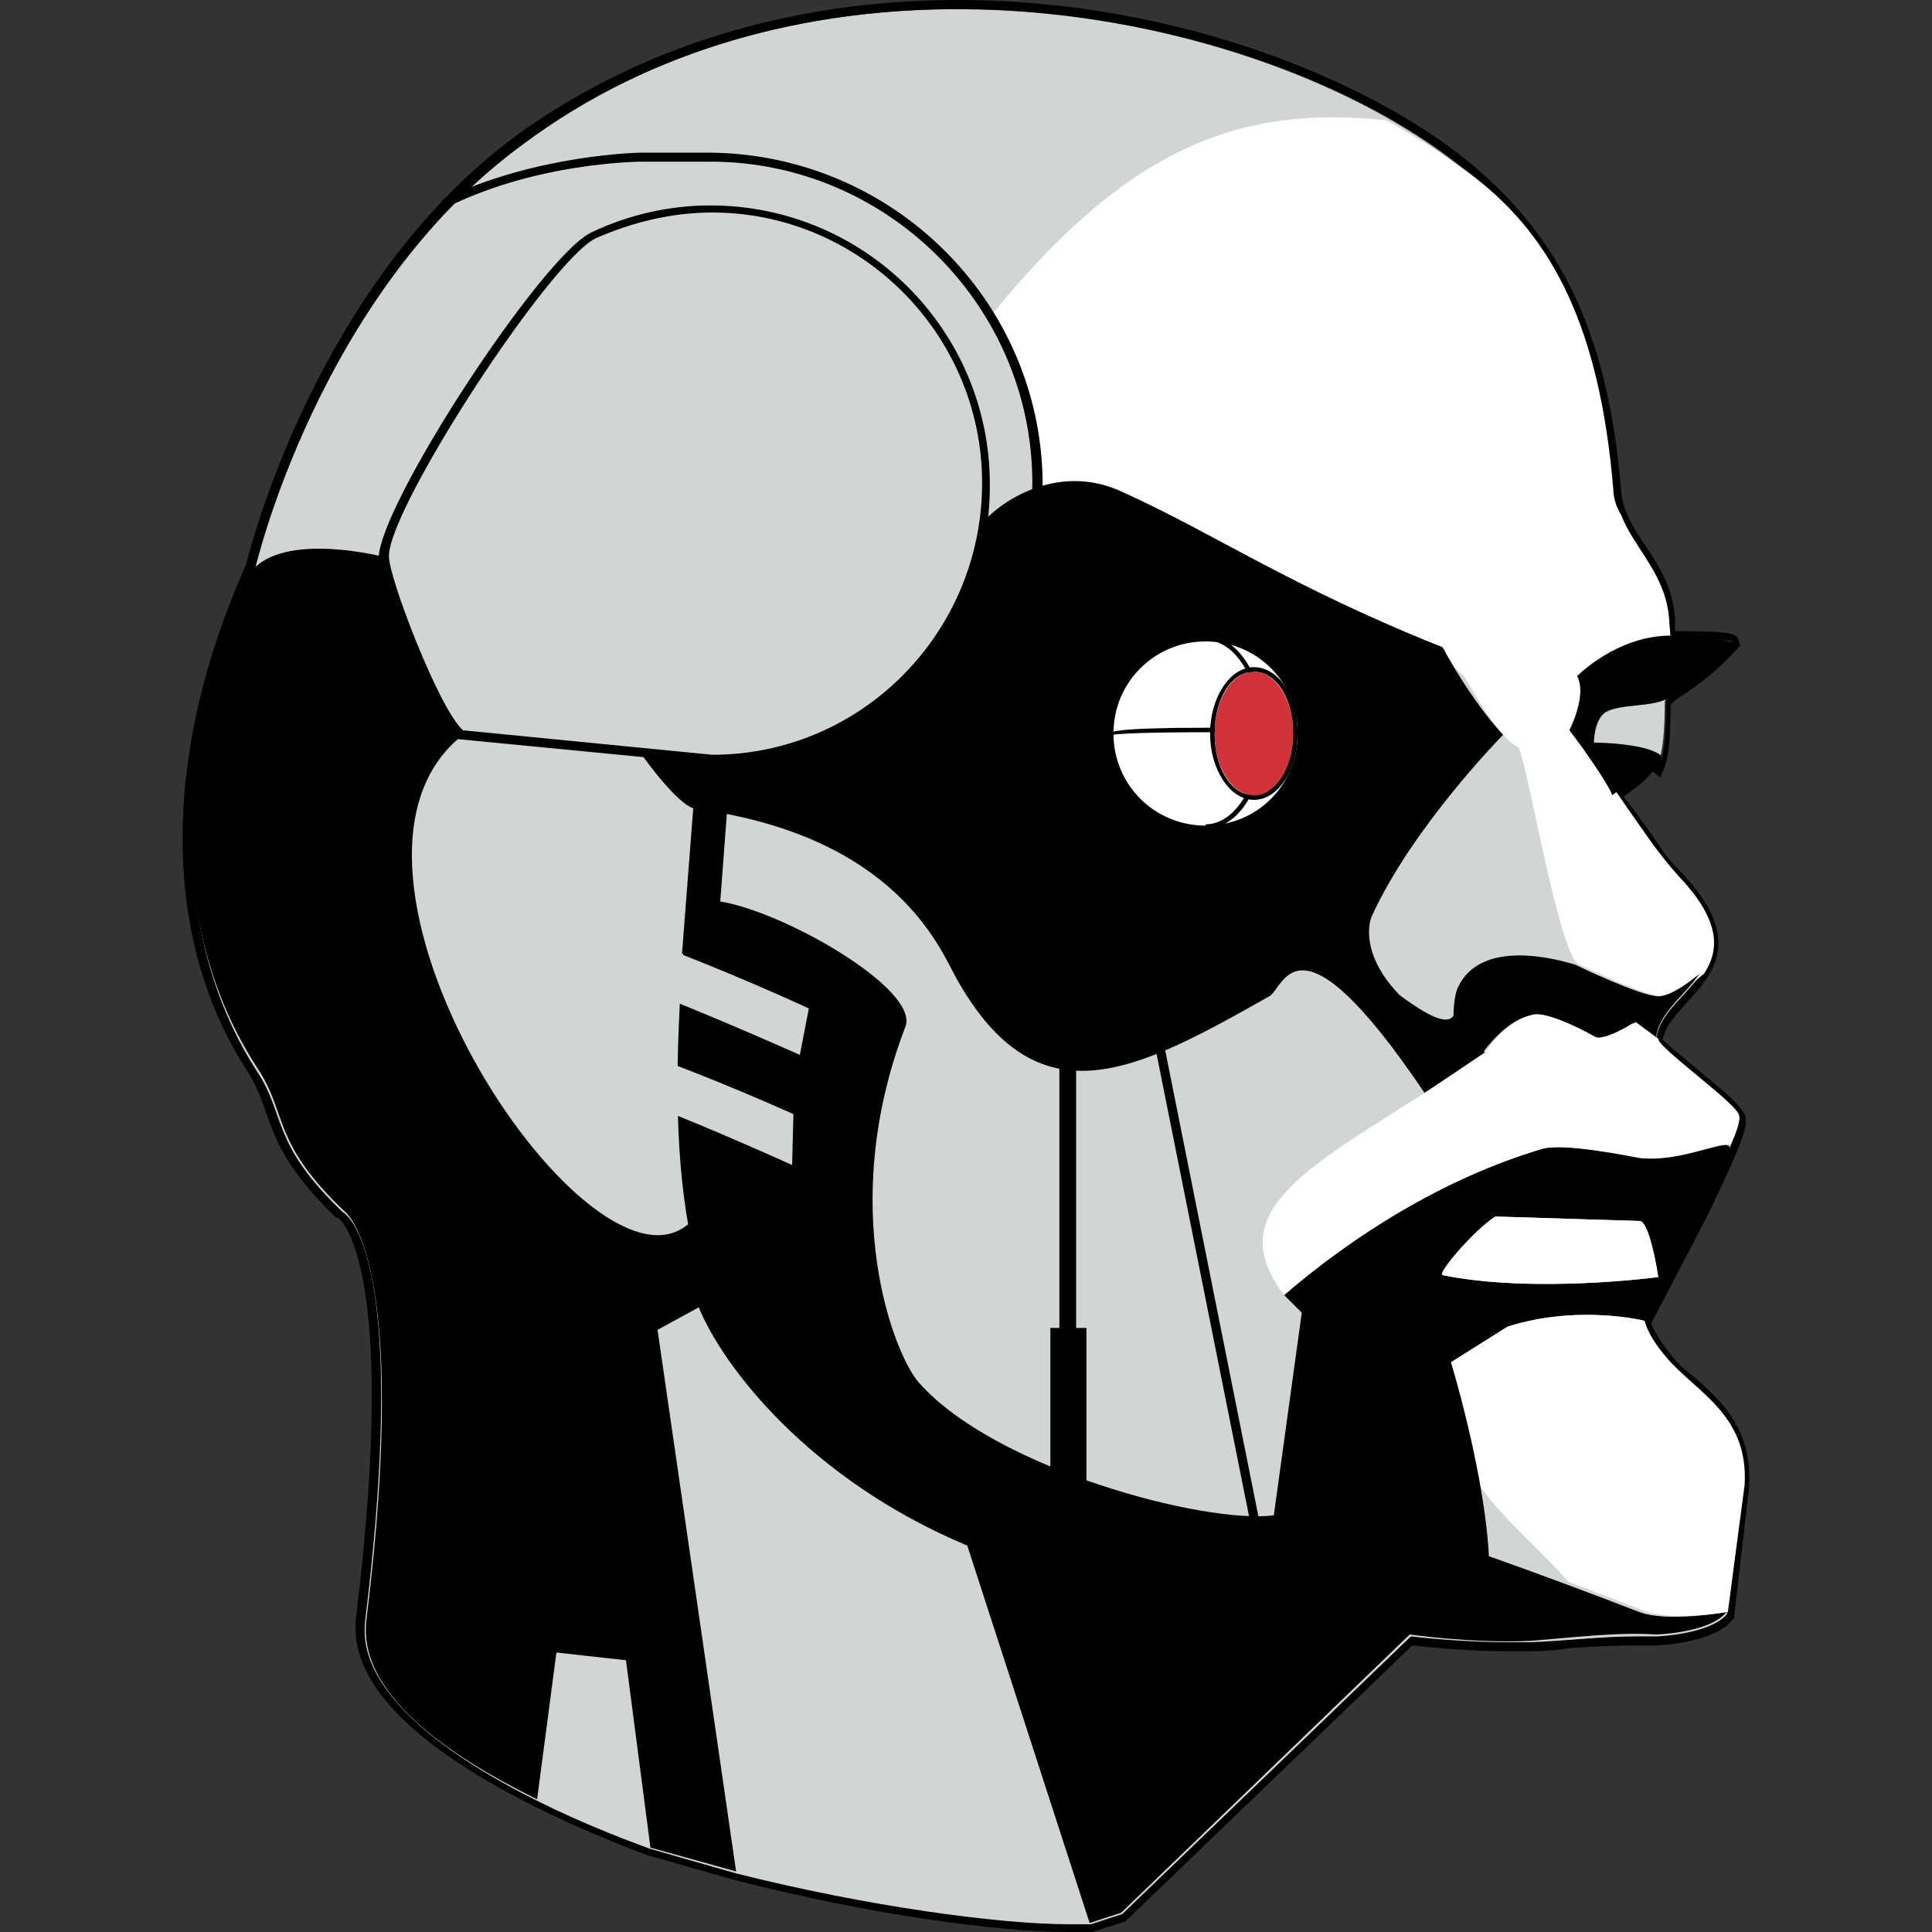
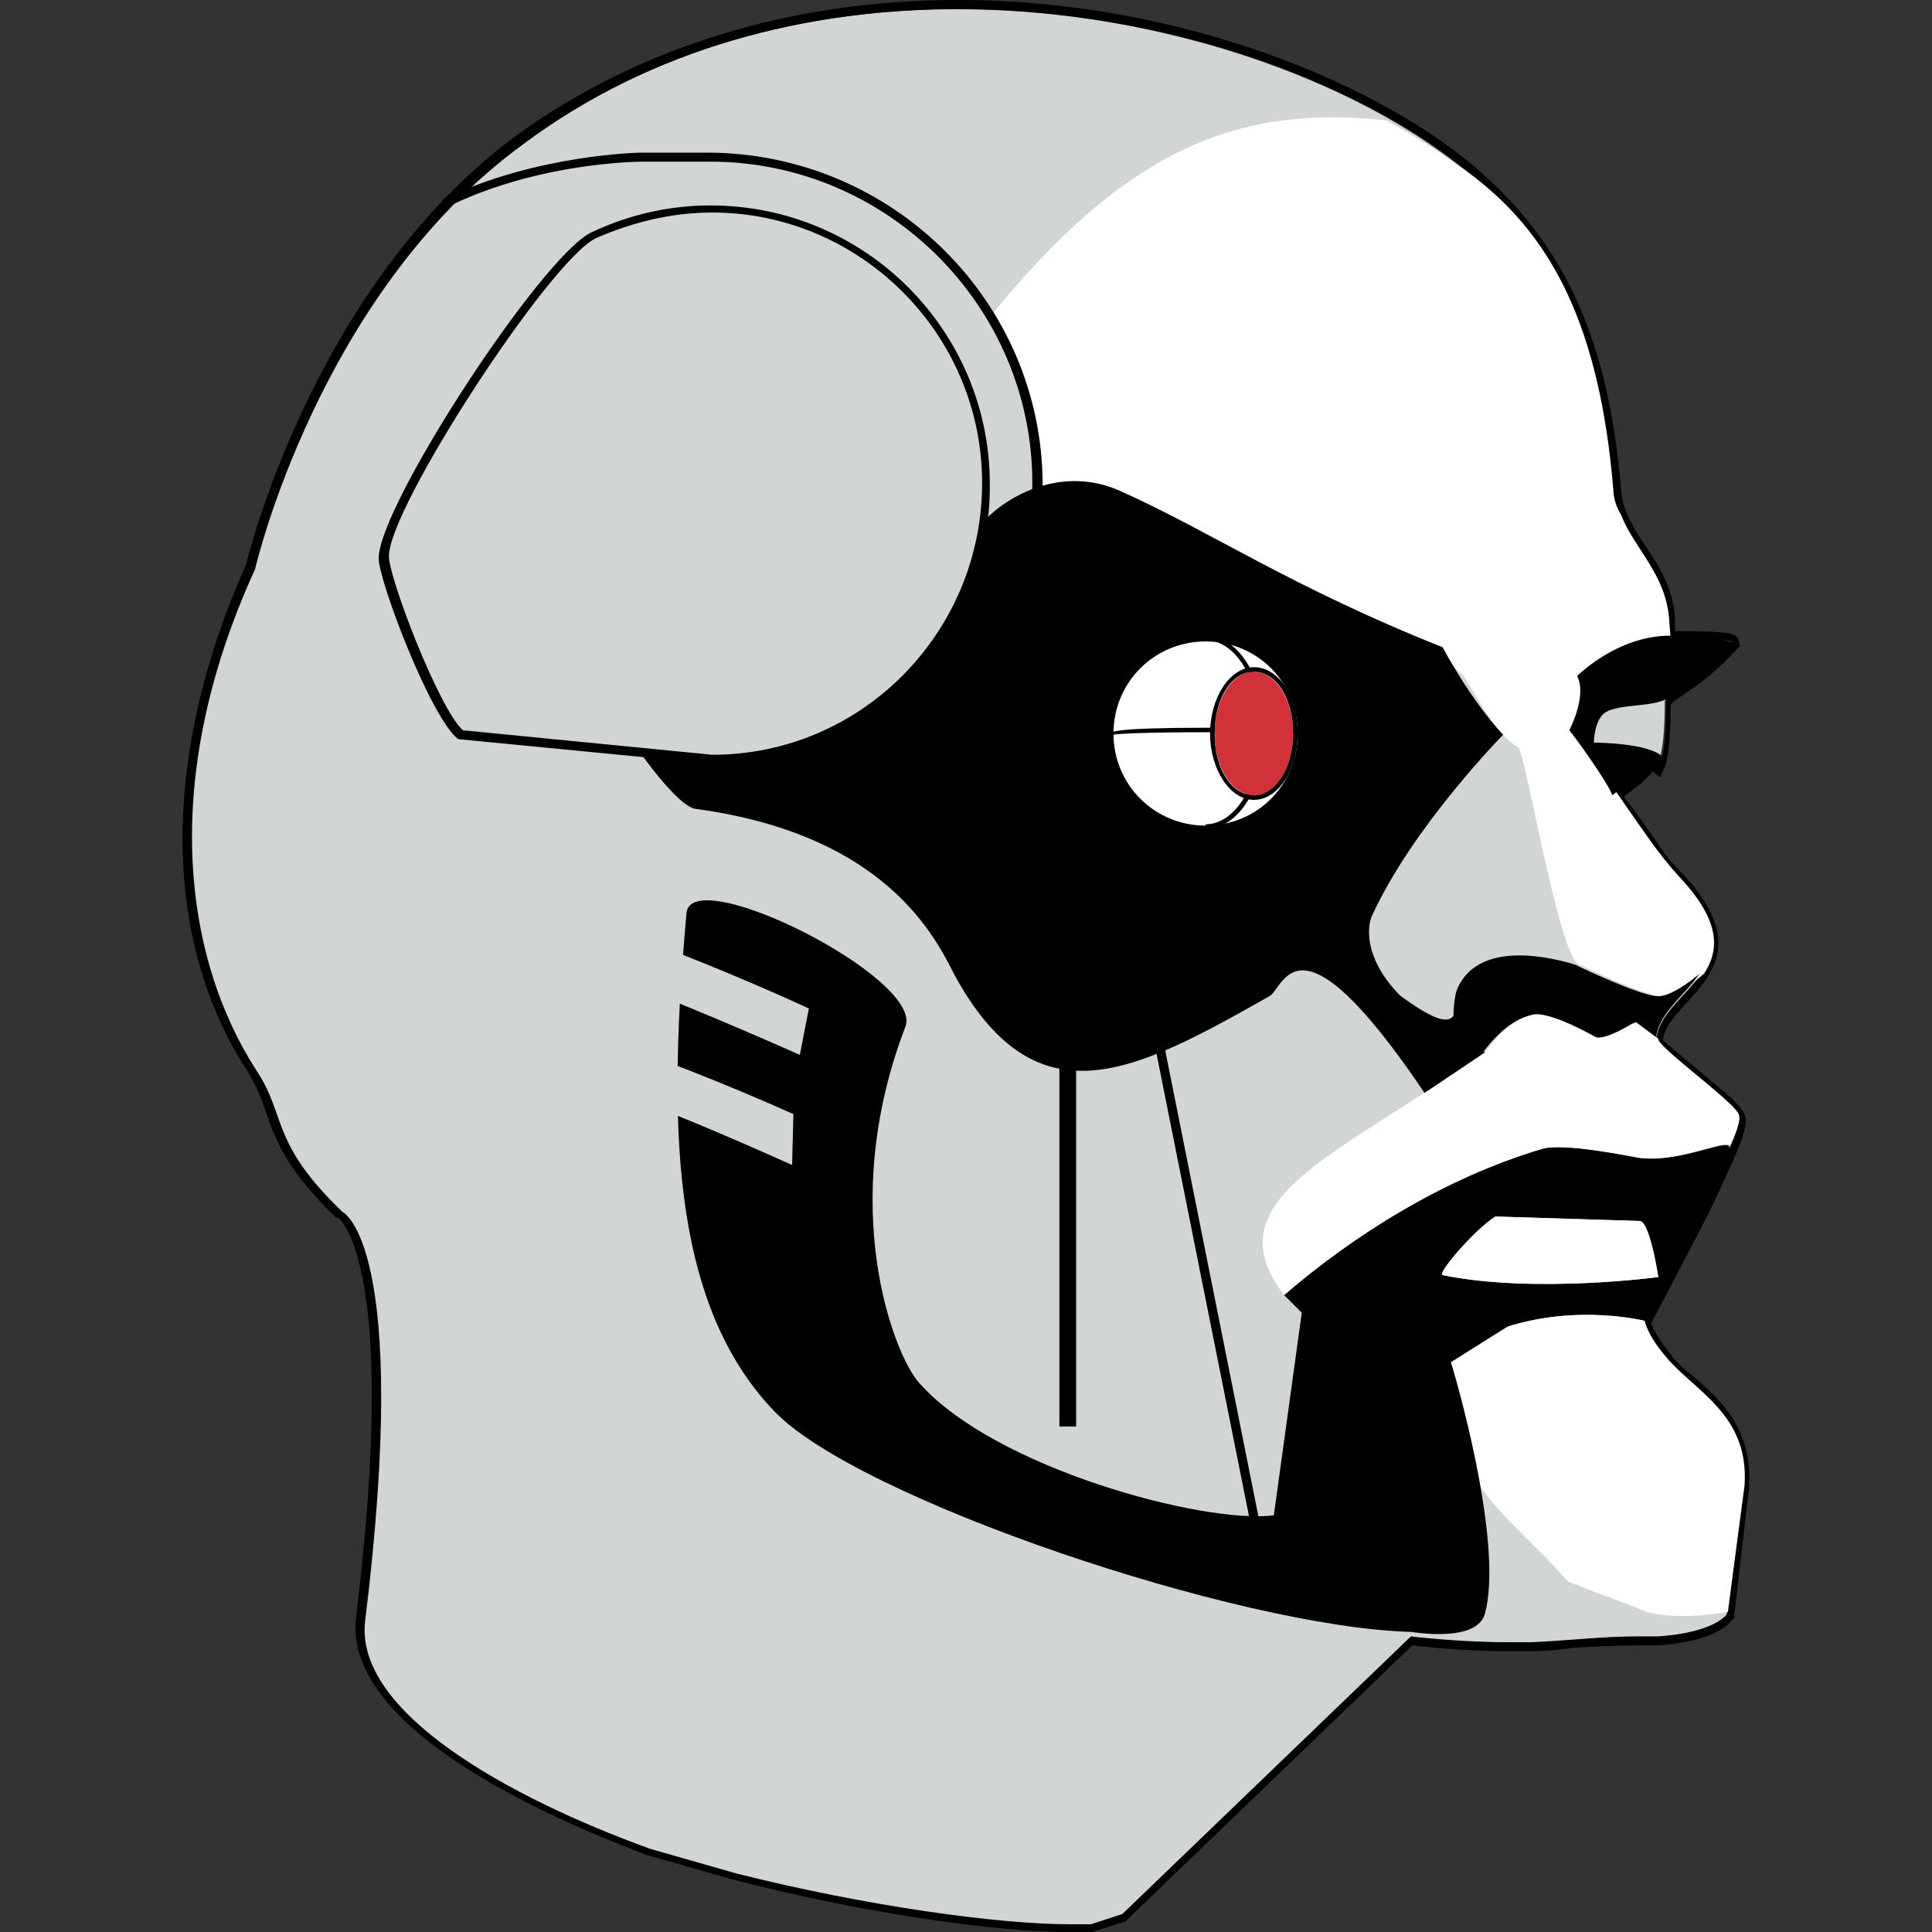
<svg xmlns="http://www.w3.org/2000/svg" xml:space="preserve" width="30px" height="30px" version="1.1" style="shape-rendering:geometricPrecision; text-rendering:geometricPrecision; image-rendering:optimizeQuality; fill-rule:evenodd; clip-rule:evenodd" viewBox="0 0 30 30">
  <rect x="0" y="0" width="30" height="30" fill="#333333" stroke="none" />
  <defs>
    <style type="text/css">
   
    .fil1 {fill:black;fill-rule:nonzero}
    .fil3 {fill:#D13239;fill-rule:nonzero}
    .fil0 {fill:#D2D5D5;fill-rule:nonzero}
    .fil2 {fill:white;fill-rule:nonzero}
   
  </style>
  </defs>
  <g id="Слой_x0020_1">
    <g id="_1959998847520">
      <g>
        <g>
          <path class="fil0" d="M8.1 2.23c4.97,-3.64 12,-1.9 14.79,0.54 1.13,0.98 1.93,2.29 2.14,4.82 0.07,0.78 0.77,1.15 0.84,2.04 0,0.07 0.02,0.21 0.02,0.28 0,0 1.06,0 0.99,0.07 -0.52,0.54 -1.03,0.78 -1.03,0.92 0,0.44 -0.03,0.77 -0.1,0.94 0,0 -0.09,-0.07 -0.14,0 -0.11,0.18 -0.4,0.37 -0.56,0.49 0,0 0.21,0.3 0.59,0.82 0.14,0.19 0.21,0.28 0.39,0.49 1.36,1.43 -0.28,1.73 -0.32,2.53 0,0.12 0.98,0.82 1.19,1.1 0.1,0.12 0.17,0.14 -0.49,1.46 -0.14,0.28 -0.49,0.98 -0.91,1.8 0,0 0.02,0.21 0.32,0.56 0.45,0.54 1.27,0.89 1.22,2l-0.23 1.99c-0.26,0.33 -1.1,0.35 -1.1,0.35 -0.59,-0.05 -1.32,0.05 -1.95,0.09 -0.91,0.05 -1.87,-0.09 -1.87,-0.09l-4.48 4.31 -0.49 0.17c-1.01,0.07 -3.28,-0.21 -5.51,-0.8l-1.34 -0.38c-2.2,-0.79 -4.59,-2.13 -4.43,-3.53 0.73,-5.86 -0.35,-6.36 -0.35,-6.36 -1.12,-1.07 -0.86,-1.5 -1.33,-2.2 -1.13,-1.73 -1.53,-4.5 -0.03,-7.78 0,-0.05 0.99,-4.31 4.17,-6.63z" />
          <g>
            <path class="fil1" d="M14.88 0.14c3.28,0 6.4,1.2 8.04,2.63 1.12,0.98 1.92,2.29 2.13,4.82 0.07,0.78 0.77,1.15 0.84,2.04 0,0.07 0.03,0.21 0.03,0.28 0,0 1.05,0 0.98,0.07 -0.51,0.54 -1.03,0.78 -1.03,0.92 0,0.44 -0.02,0.77 -0.09,0.94 0,0 -0.05,-0.05 -0.1,-0.05 -0.02,0 -0.04,0 -0.04,0.02 -0.12,0.19 -0.4,0.38 -0.57,0.49 0,0 0.21,0.31 0.59,0.82 0.14,0.19 0.21,0.29 0.4,0.5 1.36,1.43 -0.28,1.73 -0.33,2.53 0,0.12 0.98,0.82 1.2,1.1 0.09,0.12 0.16,0.14 -0.5,1.45 -0.14,0.28 -0.49,0.99 -0.91,1.81 0,0 0.02,0.21 0.33,0.56 0.44,0.54 1.26,0.89 1.22,1.99l-0.24 1.99c-0.26,0.33 -1.1,0.36 -1.1,0.36 -0.09,0 -0.21,0 -0.33,0 -0.51,0 -1.1,0.07 -1.62,0.09 -0.11,0 -0.25,0 -0.37,0 -0.77,0 -1.5,-0.09 -1.5,-0.09l-4.48 4.31 -0.49 0.16c-0.09,0 -0.21,0 -0.33,0 -1.1,0 -3.16,-0.28 -5.18,-0.79l-1.33 -0.38c-2.21,-0.8 -4.6,-2.13 -4.43,-3.54 0.72,-5.86 -0.35,-6.35 -0.35,-6.35 -1.13,-1.08 -0.87,-1.5 -1.34,-2.2 -1.12,-1.74 -1.52,-4.5 -0.02,-7.78 0,0 0.98,-4.27 4.15,-6.59 2.03,-1.52 4.45,-2.11 6.77,-2.11l0 0zm0 -0.14l0 0.14 0 -0.14 0 0c-2.6,0 -4.97,0.73 -6.87,2.11 -3.07,2.27 -4.12,6.37 -4.19,6.66 -1.32,2.95 -1.32,5.83 0.04,7.89 0.14,0.24 0.21,0.43 0.28,0.64 0.14,0.4 0.31,0.86 1.06,1.59l0.02 0.02 0.03 0c0,0 0.96,0.64 0.28,6.19 -0.24,1.83 3.4,3.28 4.5,3.7l1.33 0.38c2.16,0.56 4.17,0.82 5.23,0.82 0.12,0 0.23,0 0.33,0l0.02 0 0.02 0 0.5 -0.16 0.02 0 0.02 -0.03 4.43 -4.26c0.19,0.02 0.8,0.09 1.46,0.09 0.14,0 0.25,0 0.39,0 0.22,0 0.43,-0.02 0.61,-0.05 0.33,-0.02 0.68,-0.04 1.01,-0.04 0.12,0 0.21,0 0.31,0l0 0 0 0c0.09,0 0.93,-0.05 1.19,-0.4l0.03 -0.02 0 -0.05 0.23 -1.99c0.05,-0.89 -0.42,-1.34 -0.87,-1.72 -0.14,-0.11 -0.28,-0.23 -0.37,-0.37 -0.19,-0.23 -0.26,-0.4 -0.28,-0.45 0.39,-0.75 0.75,-1.43 0.91,-1.75 0.63,-1.32 0.63,-1.41 0.47,-1.6 -0.12,-0.16 -0.4,-0.37 -0.68,-0.61 -0.19,-0.16 -0.45,-0.37 -0.52,-0.44 0.03,-0.21 0.19,-0.38 0.38,-0.59 0.4,-0.44 0.89,-0.98 -0.09,-2.01 -0.19,-0.19 -0.26,-0.28 -0.38,-0.47 -0.23,-0.33 -0.42,-0.59 -0.52,-0.71 0.15,-0.11 0.33,-0.23 0.45,-0.39l0.12 0.09 0.07 -0.16c0.07,-0.19 0.09,-0.52 0.09,-0.96 0.02,-0.05 0.14,-0.12 0.24,-0.19 0.21,-0.14 0.49,-0.35 0.77,-0.66l0.07 -0.07 -0.02 -0.09c-0.05,-0.1 -0.07,-0.14 -0.99,-0.14 0,-0.05 0,-0.07 0,-0.12l0 -0.05c-0.02,-0.49 -0.26,-0.86 -0.47,-1.17 -0.19,-0.28 -0.35,-0.54 -0.37,-0.87 -0.19,-2.27 -0.85,-3.75 -2.18,-4.92 -1.5,-1.33 -4.62,-2.67 -8.11,-2.67l0 0z" />
          </g>
        </g>
        <path class="fil2" d="M25.17 7.99c0.21,0.54 0.7,0.92 0.75,1.64 0,0.07 0.02,0.21 0.02,0.28 -0.84,0 -1.45,0.57 -1.45,0.57 0.16,0.3 -0.12,0.84 -0.12,0.84 0.28,0.35 0.73,0.98 0.73,0.98 0,0 0.21,0.31 0.58,0.83 0.14,0.18 0.21,0.28 0.4,0.49 0.66,0.7 0.61,1.15 0.38,1.5l0 0c0,0 -0.4,0.35 -0.64,0.35 -0.28,0 -1.29,-0.49 -1.29,-0.49 -0.32,-0.07 -0.84,-3.31 -0.96,-3.38 -0.39,-0.21 -0.77,-1.05 -0.86,-1.12 -0.21,-0.17 -0.28,-0.4 -0.28,-0.4 -0.03,-0.05 -2.18,-0.66 -2.18,-0.66 -0.43,-0.12 -1.79,-0.09 -2.35,0l0 0c-0.02,-0.21 -0.16,-0.91 -0.56,-1.4 5.44,-1.27 7.01,-0.68 7.83,-0.03z" />
        <path class="fil2" d="M25.05 7.59c-0.21,-2.5 -0.94,-3.89 -2.13,-4.82 -0.4,-0.31 -0.87,-0.61 -1.39,-0.9 -2.29,-0.25 -4.03,0.43 -6.14,3.03 0.8,1.08 0.73,2.72 0.73,2.72 0.21,-0.12 0.7,-0.28 1.83,0.28 5.04,-0.92 6.44,-0.42 7.22,0.09 -0.07,-0.11 -0.12,-0.26 -0.12,-0.4z" />
        <g>
-           <path class="fil1" d="M26.81 25.03c-0.26,0.33 -1.1,0.35 -1.1,0.35 -0.59,-0.04 -1.32,0.05 -1.95,0.1 -0.91,0.04 -1.87,-0.1 -1.87,-0.1l-4.48 4.32 -0.49 0.16 -1.9 -5.86c-2.46,-1.03 -3.8,-2.79 -4.17,-3.7l-0.64 0.35 1.22 8.41 -1.33 -0.37 -0.38 -2.91 -1.08 -0.12 -0.3 2.28c-1.38,-0.68 -2.79,-1.64 -2.65,-2.79 0.7,-5.67 -0.35,-6.35 -0.35,-6.35 -1.13,-1.08 -0.87,-1.5 -1.34,-2.21 -0.89,-1.36 -1.36,-3.3 -0.77,-5.72 0.28,-1.14 0.73,-2.06 0.73,-2.06 0.56,-0.54 2.01,-0.16 2.01,-0.16 0.56,2.11 1.22,2.76 1.22,2.76 -2.6,2.04 1.88,8.86 3.47,7.62 0.19,-0.14 0.96,-0.19 0.94,-0.09 -0.75,3.42 6.82,5.65 7.68,5.36 0.87,-0.3 1.79,-0.77 1.79,-0.77 1.07,0.21 4.38,1.5 4.38,1.5 0.44,0.17 1.36,0 1.36,0z" />
          <path class="fil1" d="M25.45 17.98c-0.17,-0.03 -1.2,-0.24 -1.52,-0.14 -1.58,0.44 -2.93,1.33 -3.99,2.27l0.28 0.28c0.4,-0.35 1.43,-0.4 1.43,-0.4 0.31,0.38 0.68,0.99 0.87,1.17l0.89 -0.56c1.1,-0.35 2.13,-0.09 2.13,-0.09 0.45,-0.82 0.8,-1.55 0.92,-1.81 0.14,-0.28 0.32,-0.65 0.39,-0.84 0.1,-0.26 -0.7,0.21 -1.4,0.12zm0.3 1.85c0,0 -1.92,0.26 -3.35,-0.03 -0.09,-0.02 0.49,-0.7 0.82,-0.91l2.25 0.07c0.1,0.02 0.21,0.42 0.28,0.87z" />
          <path class="fil1" d="M23.03 16.34c-0.02,0.02 -1.03,-0.21 -1.4,-0.94 -0.07,-0.12 0.77,0.65 0.94,0.37 0,0 0,-0.3 0.07,-0.44 0.35,-0.75 1.5,-0.45 1.82,-0.35 0,0 1.01,0.49 1.29,0.49 0.24,0 0.64,-0.35 0.64,-0.35 -0.24,0.35 -0.66,0.63 -0.68,1.03l-0.36 -0.26c0,0 -0.49,0.31 -0.63,0.24 -0.28,-0.17 -0.72,-0.38 -0.94,-0.36 -0.39,0.05 -0.75,0.57 -0.75,0.57z" />
          <path class="fil1" d="M24.37 11.34c0,0 0.28,-0.54 0.12,-0.84 0,0 0.61,-0.63 1.45,-0.63 0.38,0 1.06,0.07 0.99,0.14 -0.52,0.54 -0.9,0.75 -1.01,0.82 -0.24,0.16 -0.75,0.09 -0.99,0.23 -0.18,0.12 -0.18,0.47 -0.18,0.47 0.91,0.02 1.05,0.21 1.05,0.21 0,0.07 -0.02,0.12 -0.05,0.17 0,0 -0.11,-0.07 -0.14,-0.05 -0.14,0.21 -0.42,0.37 -0.58,0.49 0.02,-0.05 -0.38,-0.65 -0.66,-1.01z" />
          <path class="fil2" d="M25.75 19.83c0,0 -1.92,0.26 -3.35,-0.03 -0.09,-0.02 0.49,-0.7 0.82,-0.91l2.25 0.07c0.1,0.02 0.21,0.42 0.28,0.87z" />
        </g>
        <path class="fil2" d="M23.06 16.34c-2.25,1.59 -4.27,2.27 -3.12,3.77 1.06,-0.91 2.46,-1.81 4.01,-2.27 0.33,-0.1 1.36,0.11 1.52,0.14 0.71,0.07 1.46,-0.38 1.38,-0.14 0.22,-0.5 0.17,-0.52 0.1,-0.61 -0.24,-0.28 -1.22,-0.99 -1.2,-1.1l-0.35 -0.26c0,0 -0.49,0.3 -0.63,0.23 -0.28,-0.16 -0.73,-0.37 -0.94,-0.35 -0.42,0.07 -0.77,0.59 -0.77,0.59z" />
        <path class="fil2" d="M26.83 25.03c0,0 -0.94,0.17 -1.38,-0.05 0,0 -0.47,-0.18 -1.1,-0.42 -0.94,-1.08 -1.95,-1.54 -1.83,-3.4l0.89 -0.56c1.1,-0.35 2.13,-0.09 2.13,-0.09 0,0 0.03,0.21 0.33,0.56 0.45,0.54 1.29,0.89 1.22,1.99l-0.26 1.97z" />
        <path class="fil1" d="M21.3 14.23c0.63,-1.39 2.04,-2.82 2.04,-2.82 -0.52,-0.56 -0.94,-1.36 -0.94,-1.36 -2.34,-0.93 -3.61,-1.8 -4.97,-2.41 -0.93,-0.44 -1.8,0.07 -2.15,0.45 -0.28,2.08 -2.07,3.68 -4.22,3.7l-1.13 -0.12c0,0 0.59,0.85 0.87,0.89 3.12,0.42 3.8,2.18 4.05,2.63 1.27,2.27 2.79,1.45 4.86,0.28 0.23,-0.12 0.42,-1.45 2.41,1.5l0.94 -0.63c-2.04,-0.97 -1.83,-1.95 -1.76,-2.11z" />
        <g>
          <circle class="fil2" cx="18.72" cy="11.39" r="1.45" />
          <path class="fil1" d="M18.72 12.87c-0.82,0 -1.5,-0.68 -1.5,-1.5 0,-0.82 0.68,-1.5 1.5,-1.5 0.82,0 1.5,0.68 1.5,1.5 0,0.84 -0.65,1.5 -1.5,1.5zm0 -2.91c-0.79,0 -1.43,0.63 -1.43,1.43 0,0.8 0.64,1.43 1.43,1.43 0.8,0 1.43,-0.63 1.43,-1.43 0,-0.8 -0.63,-1.43 -1.43,-1.43z" />
        </g>
        <path class="fil1" d="M17.29 11.41l0 -0.02 -0.04 0c0,-0.02 0,-0.09 1.5,-0.09 1.5,0 1.5,0.04 1.5,0.09l-0.07 0 0.02 0 -0.02 0.02c-0.05,-0.02 -0.61,-0.04 -1.46,-0.04 -0.82,0 -1.38,0.02 -1.43,0.04z" />
        <g>
          <path class="fil1" d="M18.72 12.87l0 -0.07c0.47,0 0.85,-0.64 0.85,-1.43 0,-0.8 -0.38,-1.43 -0.85,-1.43l0 -0.07c0.52,0 0.92,0.68 0.92,1.5 0,0.84 -0.4,1.5 -0.92,1.5z" />
        </g>
        <g>
          <ellipse class="fil3" cx="19.47" cy="11.39" rx="0.61" ry="0.96" />
          <g>
            <path class="fil1" d="M19.47 10.43c0.35,0 0.61,0.42 0.61,0.96 0,0.54 -0.28,0.96 -0.61,0.96 -0.35,0 -0.61,-0.42 -0.61,-0.96 0,-0.54 0.26,-0.96 0.61,-0.96l0 0zm0 -0.07c-0.37,0 -0.68,0.47 -0.68,1.03 0,0.56 0.31,1.03 0.68,1.03 0.38,0 0.68,-0.47 0.68,-1.03 0,-0.59 -0.3,-1.03 -0.68,-1.03l0 0z" />
          </g>
        </g>
        <path class="fil1" d="M14.22 11.53l-0.09 -0.12c1.22,-0.96 1.9,-2.39 1.9,-3.91 0,-2.74 -2.25,-4.99 -5,-4.99l-1.05 0c-0.02,0 -1.71,0 -3.16,0.77 0,0 0.02,-0.16 0.07,-0.19 1.45,-0.7 3.07,-0.72 3.07,-0.72l1.05 0c2.86,0.02 5.16,2.32 5.18,5.13 0,1.59 -0.73,3.05 -1.97,4.03z" />
        <rect class="fil1" x="16.45" y="16.34" width="0.26" height="5.81" />
-         <polygon class="fil1" points="11.13,14.72 10.59,14.81 10.8,12.09 11.32,12.19 " />
-         <rect class="fil1" x="16.31" y="20.62" width="0.56" height="2.77" />
        <rect class="fil1" transform="matrix(0.735 -0.147 0.147 0.735 17.846 15.8)" width="0.19" height="11.28" />
        <path class="fil1" d="M10.66 14.18c-0.28,3.14 -0.28,6.02 1.36,7.73 1.29,1.36 7.22,3.36 9.89,3.43 0.02,0 1.03,0.18 1.15,-0.29 0.26,-0.98 -0.31,-3.18 -0.54,-3.93 -0.02,-0.1 -0.87,-1.17 -0.87,-1.17 -0.37,-0.05 -1.22,0.11 -1.43,0.39l-0.44 3.19c-1.08,0.14 -4.34,-0.73 -5.51,-2.06 -0.38,-0.42 -1.29,-2.72 -0.21,-5.53 0.28,-0.75 -3.33,-2.56 -3.4,-1.76z" />
        <g>
          <path class="fil0" d="M12.42 16.38c-1.06,-0.47 -2.28,-0.98 -2.84,-1.17l-0.02 -0.77c0.58,0.19 1.92,0.72 3,1.22l-0.14 0.72z" />
          <path class="fil0" d="M12.3 18.09c-1.05,-0.47 -2.04,-0.89 -2.6,-1.07l-0.05 -0.78c0.59,0.19 1.62,0.59 2.67,1.06l-0.02 0.79z" />
        </g>
        <g>
          <path class="fil0" d="M11.06 3.23c2.37,0 4.26,1.9 4.26,4.27 0,2.37 -1.89,4.27 -4.26,4.29l-3.89 -0.38c-0.4,-0.28 -1.22,-2.41 -1.22,-2.76 0,-0.82 2.55,-4.67 3.26,-4.99 0.63,-0.31 1.26,-0.43 1.85,-0.43z" />
          <path class="fil1" d="M11.06 11.86l0 0 -3.92 -0.38 -0.02 0c-0.42,-0.3 -1.24,-2.46 -1.24,-2.81 0,-0.82 2.53,-4.69 3.3,-5.06 0.59,-0.28 1.22,-0.42 1.85,-0.42 2.4,0 4.34,1.94 4.34,4.33 0.02,2.37 -1.92,4.34 -4.31,4.34l0 0zm-3.87 -0.52l3.87 0.38c2.32,0 4.19,-1.9 4.19,-4.22 0,-2.32 -1.9,-4.2 -4.19,-4.2 -0.63,0 -1.24,0.15 -1.81,0.4 -0.72,0.35 -3.21,4.18 -3.21,4.93 -0.02,0.3 0.78,2.39 1.15,2.71z" />
        </g>
      </g>
    </g>
  </g>
</svg>